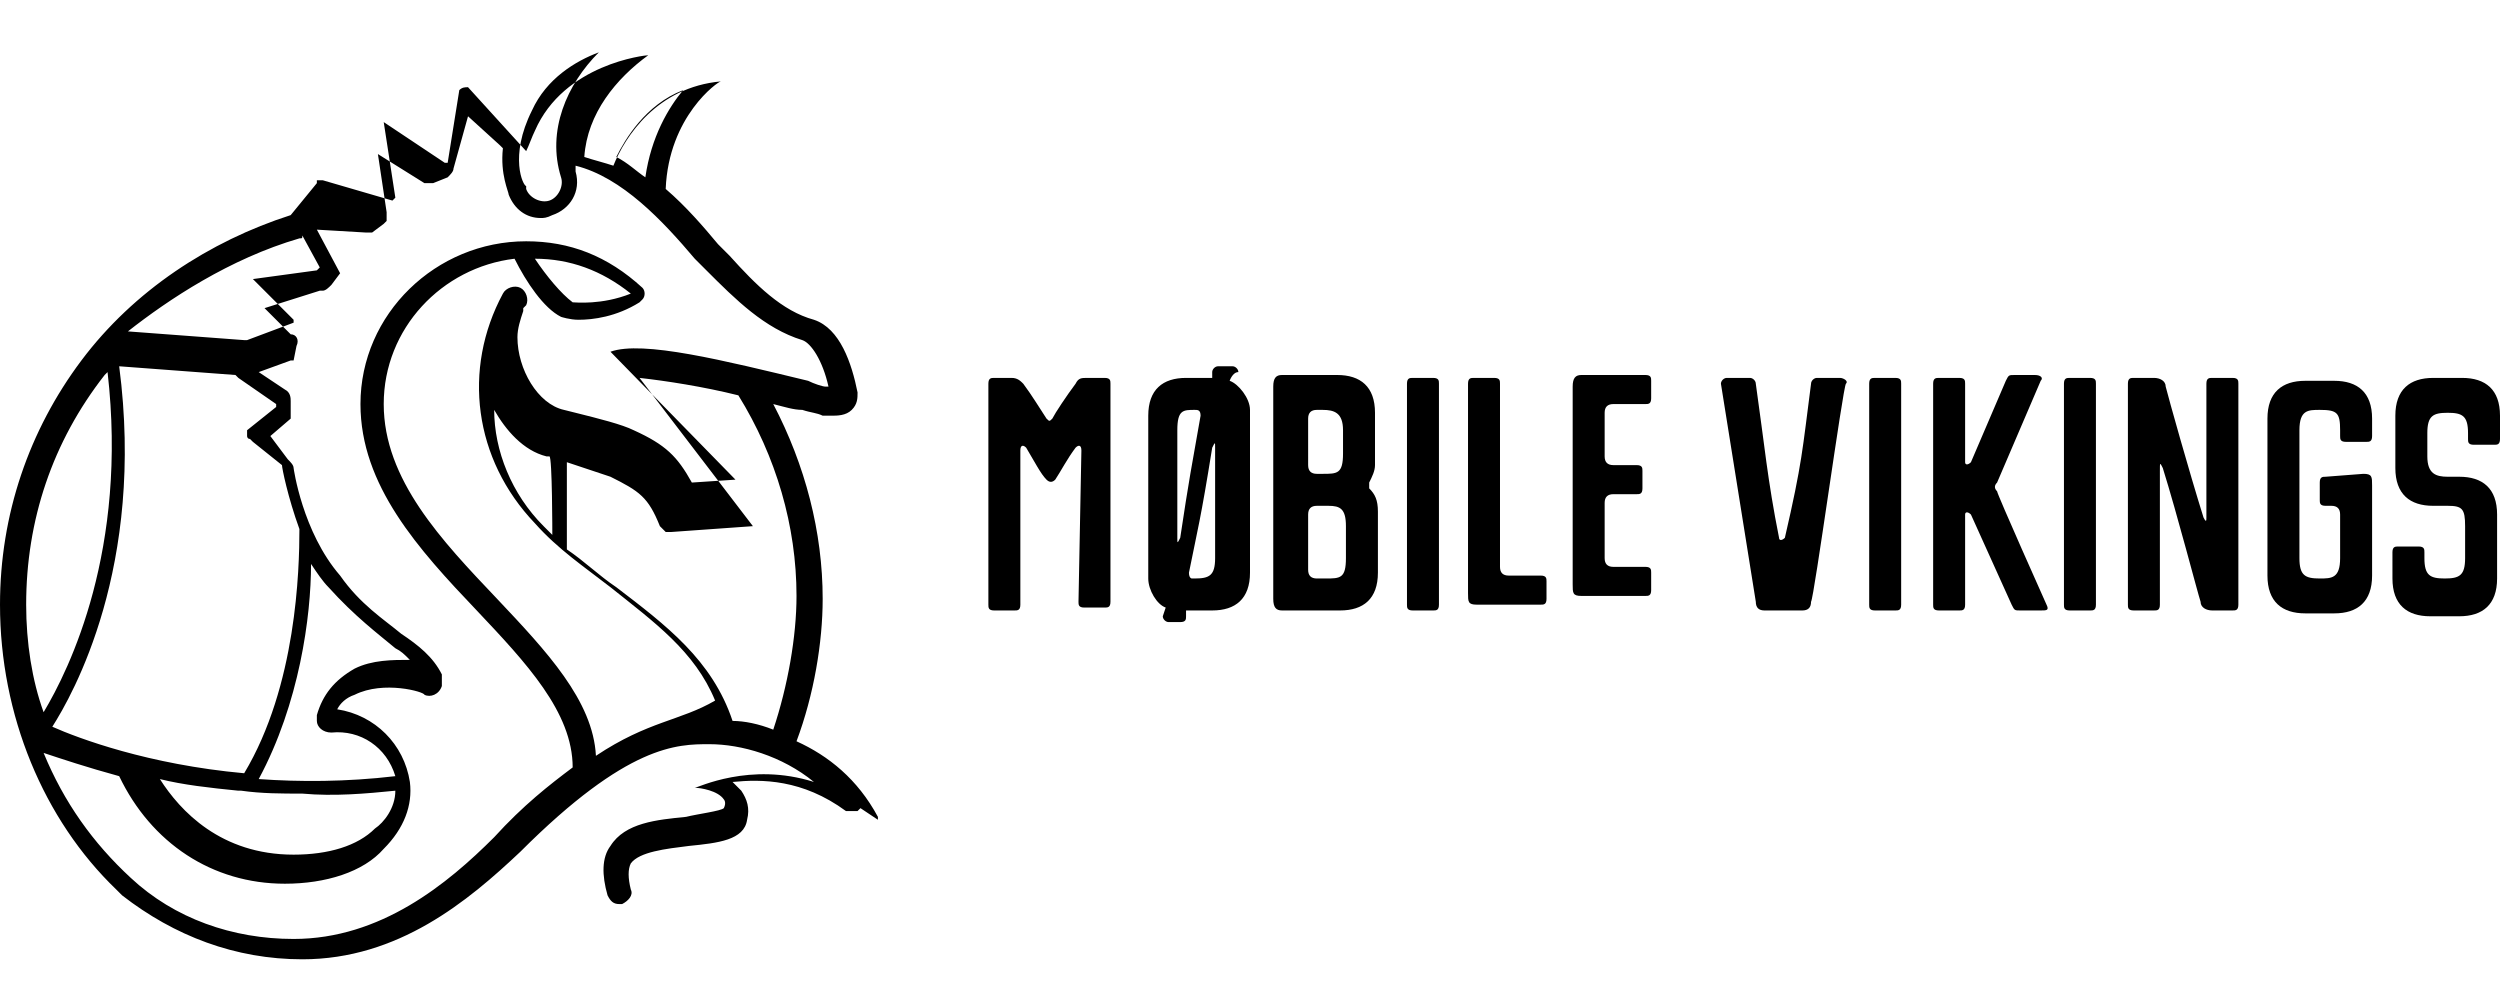
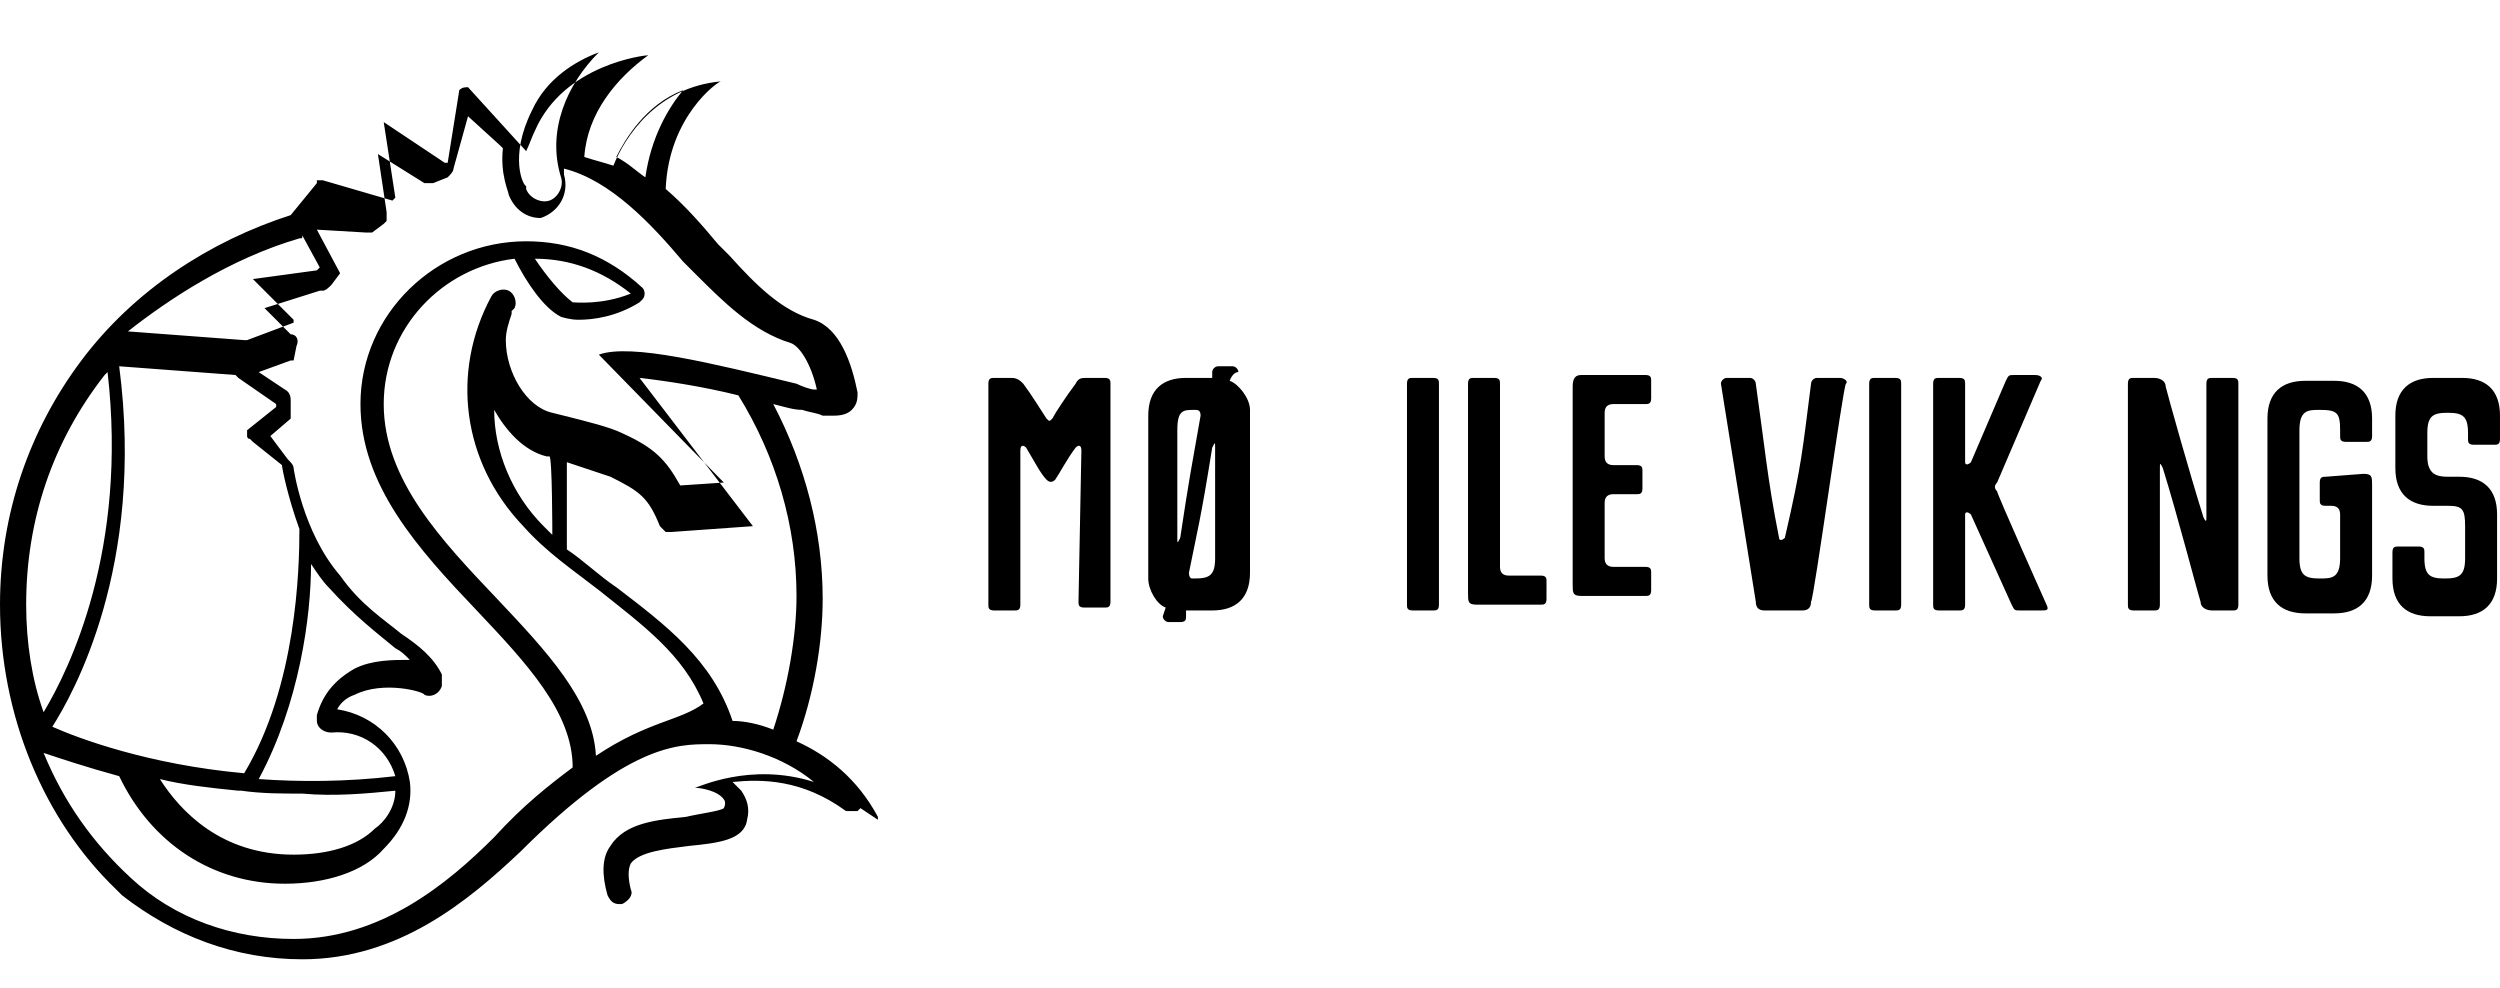
<svg xmlns="http://www.w3.org/2000/svg" version="1.1" id="Calque_1" x="0px" y="0px" viewBox="0 0 86 34" style="enable-background:new 0 0 86 34;" xml:space="preserve">
  <g>
-     <path d="M30.2,28.2C30.2,28.2,30.2,28.2,30.2,28.2C30.2,28.2,30.1,28.2,30.2,28.2c0-0.1,0-0.1,0-0.1c0,0,0,0,0,0c0,0,0,0,0,0   c-0.7-1.3-1.7-2.1-2.8-2.6c0.6-1.6,0.9-3.4,0.9-4.9c0-2.3-0.6-4.6-1.7-6.7c0.4,0.1,0.7,0.2,1,0.2c0.3,0.1,0.5,0.1,0.7,0.2h0   c0.1,0,0.2,0,0.3,0c0.2,0,0.5,0,0.7-0.2c0.2-0.2,0.2-0.4,0.2-0.6c-0.2-1-0.6-2.2-1.5-2.5c-1.1-0.3-2-1.2-2.9-2.2   c-0.1-0.1-0.2-0.2-0.4-0.4l0,0c-0.5-0.6-1.1-1.3-1.8-1.9c0.1-2.5,1.8-3.7,1.9-3.7c0,0,0,0,0,0c0,0,0,0,0,0l0,0l0,0c0,0,0,0,0,0   s0,0,0,0c0,0,0,0,0,0c0,0,0,0,0,0s0,0,0,0v0v0v0v0c0,0,0,0,0,0c0,0,0,0,0,0c0,0,0,0,0,0s0,0,0,0s0,0,0,0l0,0c0,0,0,0,0,0l0,0l0,0   c0,0,0,0,0,0c0,0,0,0,0,0s0,0,0,0s0,0,0,0c0,0,0,0,0,0h0h0h0c-2.2,0.2-3.3,1.9-3.7,2.9c-0.3-0.1-0.7-0.2-1-0.3   c0.1-1.5,1.1-2.7,2.2-3.5l0,0c0,0,0,0,0,0l0,0l0,0c0,0,0,0,0,0s0,0,0,0c0,0,0,0,0,0c0,0,0,0,0,0s0,0,0,0v0v0v0v0c0,0,0,0,0,0   c0,0,0,0,0,0c0,0,0,0,0,0c0,0,0,0,0,0v0l0,0c0,0,0,0,0,0l0,0c0,0,0,0,0,0c0,0,0,0,0,0s0,0,0,0c0,0,0,0,0,0c0,0,0,0,0,0s0,0,0,0h0h0   h0c-0.1,0-2.9,0.3-3.9,2.6c-0.1,0.2-0.2,0.5-0.3,0.7L16.1,3c0,0,0,0,0,0c0,0,0,0,0,0c0,0,0,0,0,0s0,0,0,0c0,0,0,0,0,0c0,0,0,0,0,0   c-0.1,0-0.2,0-0.3,0.1c0,0,0,0,0,0s0,0,0,0s0,0,0,0c0,0,0,0,0,0c0,0,0,0,0,0c0,0,0,0,0,0l-0.4,2.5l-0.1,0l-2.1-1.4c0,0,0,0,0,0   c0,0,0,0,0,0s0,0,0,0c0,0,0,0,0,0s0,0,0,0h0h0h0h0c0,0,0,0,0,0s0,0,0,0c0,0,0,0,0,0c0,0,0,0,0,0c0,0,0,0,0,0c0,0,0,0,0,0l0,0l0,0v0   c0,0,0,0,0,0c0,0,0,0,0,0c0,0,0,0,0,0s0,0,0,0c0,0,0,0,0,0v0v0v0l0.4,2.6l-0.1,0.1l-2.4-0.7h0c0,0,0,0-0.1,0h0h0c0,0,0,0,0,0   c0,0,0,0,0,0c0,0,0,0,0,0c0,0,0,0,0,0c0,0,0,0-0.1,0c0,0,0,0,0,0l0,0l0,0c0,0,0,0,0,0c0,0,0,0,0,0c0,0,0,0,0,0c0,0,0,0,0,0.1v0   c0,0,0,0,0,0v0v0c0,0,0,0,0,0c0,0,0,0,0,0c0,0,0,0,0,0c0,0,0,0,0,0L10,7.4c-2.8,0.9-5.4,2.6-7.2,5C1,14.8,0,17.7,0,20.8   c0,3.8,1.5,7.4,4,9.8c0,0,0,0,0,0c0,0,0.1,0.1,0.1,0.1s0.1,0.1,0.1,0.1c0,0,0,0,0,0C6,32.2,8.1,33,10.4,33c3.3,0,5.7-2,7.5-3.7   c3.7-3.7,5.4-3.7,6.5-3.7c1.1,0,2.5,0.4,3.6,1.3c-2.2-0.7-4,0.2-4.1,0.2l0,0c0,0,0,0,0,0c0,0,0,0,0,0c0,0,0,0,0,0l0,0c0,0,0,0,0,0   s0,0,0,0s0,0,0,0c0,0,0,0,0,0c0,0,0,0,0,0s0,0,0,0v0v0v0c0,0,0,0,0,0c0,0,0,0,0,0c0,0,0,0,0,0c0,0,0,0,0,0v0c0,0,0,0,0,0   c0,0,0,0,0,0s0,0,0,0c0,0,0,0,0,0c0,0,0,0,0,0s0,0,0,0s0,0,0,0c0,0,0,0,0,0s0,0,0,0s0,0,0,0h0c0.2,0,0.8,0.1,1,0.4   c0,0,0.1,0.1,0,0.3c-0.1,0.1-0.9,0.2-1.3,0.3c-1,0.1-2.1,0.2-2.6,1c-0.3,0.4-0.3,1-0.1,1.7c0.1,0.2,0.2,0.3,0.4,0.3   c0,0,0.1,0,0.1,0c0.2-0.1,0.4-0.3,0.3-0.5c-0.1-0.4-0.1-0.7,0-0.9c0.3-0.4,1.2-0.5,2-0.6c1-0.1,1.9-0.2,2-0.9c0.1-0.4,0-0.7-0.2-1   c-0.1-0.1-0.2-0.2-0.3-0.3c1-0.1,2.4-0.1,3.9,1c0,0,0,0,0,0l0,0c0,0,0,0,0.1,0c0,0,0,0,0,0c0,0,0,0,0,0h0h0h0c0,0,0,0,0.1,0   c0,0,0,0,0,0c0,0,0,0,0.1,0c0,0,0,0,0,0h0c0,0,0,0,0.1,0l0,0c0,0,0,0,0.1-0.1c0,0,0,0,0,0c0,0,0,0,0,0c0,0,0,0,0,0c0,0,0,0,0,0   c0,0,0,0,0,0s0,0,0,0L30.2,28.2C30.2,28.3,30.2,28.3,30.2,28.2z M23.5,3.1c-0.5,0.6-1.1,1.6-1.3,3c-0.3-0.2-0.6-0.5-1-0.7   C21.5,4.8,22.2,3.6,23.5,3.1z M18.3,3.8c0.5-1.1,1.5-1.7,2.3-2c-1.1,1.1-1.8,2.7-1.3,4.3v0c0.1,0.3-0.1,0.7-0.4,0.8   c-0.3,0.1-0.7-0.1-0.8-0.4l0-0.1C18,6.4,17.5,5.4,18.3,3.8z M10.3,8.2c0.1,0,0.1,0,0.1-0.1L11,9.2l-0.1,0.1L8.7,9.6h0c0,0,0,0,0,0   s0,0,0,0c0,0,0,0,0,0c0,0,0,0,0,0s0,0,0,0l0,0l0,0l0,0l0,0c0,0,0,0,0,0c0,0,0,0,0,0c0,0,0,0,0,0c0,0,0,0,0,0c0,0,0,0,0,0v0v0v0v0   c0,0,0,0,0,0c0,0,0,0,0,0c0,0,0,0,0,0c0,0,0,0,0,0c0,0,0,0,0,0l0,0l0,0l1.4,1.4l0,0.1l-1.6,0.6c0,0,0,0,0,0c0,0,0,0-0.1,0   c0,0,0,0,0,0l-4-0.3C5.8,10.3,7.9,8.9,10.3,8.2z M0.9,20.8c0-2.9,0.9-5.6,2.7-7.9c0,0,0,0,0.1-0.1c0.7,6.1-1.3,10.2-2.2,11.7   C1.1,23.4,0.9,22.1,0.9,20.8z M4.1,12.6l4,0.3c0,0,0,0,0.1,0.1l1.3,0.9l0,0.1l-1,0.8l0,0l0,0c0,0,0,0,0,0.1c0,0,0,0,0,0   c0,0,0,0,0,0c0,0,0,0,0,0.1v0v0v0c0,0,0,0,0,0s0,0,0,0c0,0,0,0.1,0.1,0.1l0.1,0.1l1,0.8c0,0.1,0.2,1.1,0.6,2.2   c0,1.4-0.1,5.4-1.9,8.4c-3.3-0.3-5.7-1.2-6.6-1.6C2.5,23.9,5,19.5,4.1,12.6z M10.9,24.6L10.9,24.6C10.9,24.7,10.9,24.7,10.9,24.6   c0,0.1,0,0.1,0,0.2c0,0.2,0.2,0.4,0.5,0.4c1-0.1,1.9,0.5,2.2,1.5c-1.7,0.2-3.3,0.2-4.7,0.1c1.4-2.6,1.8-5.6,1.8-7.4   c0.2,0.3,0.4,0.6,0.6,0.8c0.9,1,1.7,1.6,2.3,2.1c0.2,0.1,0.3,0.2,0.5,0.4c-0.6,0-1.3,0-1.9,0.3C11.5,23.4,11.1,23.9,10.9,24.6z    M13.6,27.2c0,0.6-0.4,1.1-0.7,1.3c-0.6,0.6-1.6,0.9-2.8,0.9c-2.5,0-3.9-1.5-4.6-2.6c0.8,0.2,1.7,0.3,2.7,0.4c0,0,0.1,0,0.1,0h0   c0.7,0.1,1.4,0.1,2.1,0.1C11.5,27.4,12.6,27.3,13.6,27.2z M20.5,26c-0.1-1.9-1.7-3.6-3.4-5.4c-1.9-2-3.9-4.1-3.9-6.7   c0-2.6,2-4.7,4.5-5c0.4,0.8,1,1.7,1.6,2l0,0l0,0c0,0,0.3,0.1,0.6,0.1c0.5,0,1.3-0.1,2.1-0.6c0,0,0.1-0.1,0.1-0.1   c0.1-0.1,0.1-0.3,0-0.4c-1.2-1.1-2.5-1.6-4-1.6c-3.1,0-5.7,2.5-5.7,5.6c0,2.8,2,5,4,7.1c1.7,1.8,3.3,3.5,3.3,5.4   c-0.8,0.6-1.7,1.3-2.7,2.4c-1.6,1.6-3.9,3.5-6.9,3.5c-2.1,0-4.1-0.7-5.6-2.1c-1.3-1.2-2.3-2.6-3-4.3c0.6,0.2,1.5,0.5,2.6,0.8   c1.1,2.3,3.2,3.7,5.7,3.7c1.4,0,2.7-0.4,3.4-1.2c0.7-0.7,1-1.5,0.9-2.3c-0.2-1.3-1.2-2.3-2.5-2.5c0.1-0.2,0.3-0.4,0.6-0.5   c1-0.5,2.4-0.1,2.4,0c0.2,0.1,0.5,0,0.6-0.3c0-0.1,0-0.1,0-0.2c0-0.1,0-0.1,0-0.2c-0.3-0.6-0.8-1-1.4-1.4c-0.6-0.5-1.4-1-2.1-2   c-1.3-1.5-1.6-3.7-1.6-3.7c0-0.1-0.1-0.2-0.2-0.3L9.3,15l0.7-0.6c0,0,0,0,0,0l0,0c0,0,0,0,0,0c0,0,0,0,0,0c0,0,0,0,0-0.1v0   c0,0,0,0,0,0l0-0.5c0-0.1,0-0.3-0.2-0.4l-0.9-0.6l1.1-0.4c0,0,0,0,0,0c0,0,0,0,0,0c0,0,0,0,0,0c0,0,0,0,0.1,0v0c0,0,0,0,0,0   c0,0,0,0,0,0c0,0,0,0,0,0s0,0,0,0c0,0,0,0,0,0l0.1-0.5c0.1-0.2,0-0.4-0.2-0.4l-0.9-0.9L11,10c0,0,0.1,0,0.1,0   c0.1,0,0.2-0.1,0.3-0.2l0.3-0.4c0,0,0,0,0,0c0,0,0,0,0,0c0,0,0,0,0,0c0,0,0,0,0,0c0,0,0,0,0,0v0v0v0c0,0,0,0,0,0c0,0,0,0,0,0   c0,0,0,0,0,0v0l-0.8-1.5L12.6,8h0c0,0,0.1,0,0.1,0c0,0,0,0,0.1,0h0c0,0,0,0,0,0s0,0,0,0c0,0,0,0,0,0s0,0,0,0c0,0,0,0,0,0l0,0   l0.4-0.3l0.1-0.1c0,0,0,0,0,0s0,0,0,0s0,0,0,0s0,0,0,0s0,0,0,0c0,0,0,0,0,0V7.3l-0.3-2l1.6,1h0c0,0,0,0,0.1,0c0,0,0,0,0,0   c0,0,0.1,0,0.1,0s0.1,0,0.1,0c0,0,0,0,0,0c0,0,0,0,0,0l0.5-0.2c0.1-0.1,0.2-0.2,0.2-0.3L16.1,4l1.1,1c0,0,0,0,0.1,0.1   c-0.1,0.9,0.2,1.5,0.2,1.6c0.2,0.5,0.6,0.8,1.1,0.8c0.1,0,0.2,0,0.4-0.1c0.6-0.2,1-0.8,0.8-1.5c0-0.1,0-0.1,0-0.2   c1.6,0.4,3,1.9,4.1,3.2l0,0l0,0c0.1,0.1,0.2,0.2,0.4,0.4c1,1,2,2,3.3,2.4c0.3,0.1,0.7,0.7,0.9,1.6c0,0-0.1,0-0.1,0   c-0.1,0-0.4-0.1-0.6-0.2c-2.9-0.7-5.7-1.4-6.8-1c0,0,0,0,0,0s0,0,0,0s0,0,0,0s0,0,0,0c0,0,0,0,0,0c0,0,0,0,0,0l0,0c0,0,0,0,0,0   c0,0,0,0,0,0c0,0,0,0,0,0s0,0,0,0c0,0,0,0,0,0s0,0,0,0v0v0v0c0,0,0,0,0,0v0c0,0,0,0,0,0s0,0,0,0s0,0,0,0s0,0,0,0c0,0,0,0,0,0   c0,0,0,0,0,0l4.3,4.4l-1.5,0.1c-0.5-0.9-0.9-1.3-2-1.8c-0.4-0.2-1.2-0.4-2-0.6l-0.4-0.1c-0.9-0.2-1.6-1.4-1.6-2.5   c0-0.3,0.1-0.6,0.2-0.9c0,0,0-0.1,0-0.1l0.1-0.1c0.1-0.2,0-0.5-0.2-0.6c-0.2-0.1-0.5,0-0.6,0.2c-1.4,2.6-1,5.7,1.1,7.9   c0.8,0.9,1.7,1.5,2.6,2.2c1.5,1.2,2.9,2.2,3.6,3.9C23.4,24.8,22.3,24.8,20.5,26z M18.4,8.9c1.2,0,2.3,0.4,3.3,1.2   c-1,0.4-1.9,0.3-2,0.3C19.3,10.1,18.8,9.5,18.4,8.9z M19,18.4c-0.1-0.1-0.2-0.2-0.3-0.3c-1.1-1.1-1.7-2.6-1.7-4   c0.4,0.7,1,1.4,1.8,1.6l0.1,0C19,15.7,19,18.4,19,18.4z M25.2,24.8c-0.7-2.1-2.3-3.3-4-4.6c-0.6-0.4-1.1-0.9-1.7-1.3v-3   c0.6,0.2,1.2,0.4,1.5,0.5c1,0.5,1.3,0.7,1.7,1.7l0.1,0.1l0,0c0,0,0,0,0.1,0.1h0c0,0,0.1,0,0.1,0c0,0,0,0,0,0c0,0,0.1,0,0.1,0h0   l2.8-0.2h0c0,0,0,0,0,0c0,0,0,0,0,0s0,0,0,0c0,0,0,0,0,0s0,0,0,0s0,0,0,0c0,0,0,0,0,0l0,0c0,0,0,0,0,0c0,0,0,0,0,0c0,0,0,0,0,0   c0,0,0,0,0,0s0,0,0,0s0,0,0,0v0v0v0v0c0,0,0,0,0,0c0,0,0,0,0,0s0,0,0,0c0,0,0,0,0,0s0,0,0,0s0,0,0,0c0,0,0,0,0,0L22,13   c0.9,0.1,2.2,0.3,3.4,0.6c1.3,2.1,2,4.5,2,6.9c0,1.4-0.3,3.1-0.8,4.6C26.1,24.9,25.6,24.8,25.2,24.8L25.2,24.8z" />
+     <path d="M30.2,28.2C30.2,28.2,30.2,28.2,30.2,28.2C30.2,28.2,30.1,28.2,30.2,28.2c0-0.1,0-0.1,0-0.1c0,0,0,0,0,0c0,0,0,0,0,0   c-0.7-1.3-1.7-2.1-2.8-2.6c0.6-1.6,0.9-3.4,0.9-4.9c0-2.3-0.6-4.6-1.7-6.7c0.4,0.1,0.7,0.2,1,0.2c0.3,0.1,0.5,0.1,0.7,0.2h0   c0.1,0,0.2,0,0.3,0c0.2,0,0.5,0,0.7-0.2c0.2-0.2,0.2-0.4,0.2-0.6c-0.2-1-0.6-2.2-1.5-2.5c-1.1-0.3-2-1.2-2.9-2.2   c-0.1-0.1-0.2-0.2-0.4-0.4l0,0c-0.5-0.6-1.1-1.3-1.8-1.9c0.1-2.5,1.8-3.7,1.9-3.7c0,0,0,0,0,0c0,0,0,0,0,0l0,0l0,0c0,0,0,0,0,0   s0,0,0,0c0,0,0,0,0,0c0,0,0,0,0,0s0,0,0,0v0v0v0v0c0,0,0,0,0,0c0,0,0,0,0,0c0,0,0,0,0,0s0,0,0,0s0,0,0,0l0,0c0,0,0,0,0,0l0,0l0,0   c0,0,0,0,0,0c0,0,0,0,0,0s0,0,0,0s0,0,0,0c0,0,0,0,0,0h0h0h0c-2.2,0.2-3.3,1.9-3.7,2.9c-0.3-0.1-0.7-0.2-1-0.3   c0.1-1.5,1.1-2.7,2.2-3.5l0,0c0,0,0,0,0,0l0,0l0,0c0,0,0,0,0,0s0,0,0,0c0,0,0,0,0,0c0,0,0,0,0,0s0,0,0,0v0v0v0v0c0,0,0,0,0,0   c0,0,0,0,0,0c0,0,0,0,0,0c0,0,0,0,0,0v0l0,0c0,0,0,0,0,0l0,0c0,0,0,0,0,0c0,0,0,0,0,0s0,0,0,0c0,0,0,0,0,0c0,0,0,0,0,0s0,0,0,0h0h0   h0c-0.1,0-2.9,0.3-3.9,2.6c-0.1,0.2-0.2,0.5-0.3,0.7L16.1,3c0,0,0,0,0,0c0,0,0,0,0,0c0,0,0,0,0,0s0,0,0,0c0,0,0,0,0,0c0,0,0,0,0,0   c-0.1,0-0.2,0-0.3,0.1c0,0,0,0,0,0s0,0,0,0s0,0,0,0c0,0,0,0,0,0c0,0,0,0,0,0c0,0,0,0,0,0l-0.4,2.5l-0.1,0l-2.1-1.4c0,0,0,0,0,0   c0,0,0,0,0,0s0,0,0,0c0,0,0,0,0,0s0,0,0,0h0h0h0h0c0,0,0,0,0,0s0,0,0,0c0,0,0,0,0,0c0,0,0,0,0,0c0,0,0,0,0,0c0,0,0,0,0,0l0,0l0,0v0   c0,0,0,0,0,0c0,0,0,0,0,0c0,0,0,0,0,0s0,0,0,0c0,0,0,0,0,0v0v0v0l0.4,2.6l-0.1,0.1l-2.4-0.7h0c0,0,0,0-0.1,0h0h0c0,0,0,0,0,0   c0,0,0,0,0,0c0,0,0,0,0,0c0,0,0,0,0,0c0,0,0,0-0.1,0c0,0,0,0,0,0l0,0l0,0c0,0,0,0,0,0c0,0,0,0,0,0c0,0,0,0,0,0c0,0,0,0,0,0.1v0   c0,0,0,0,0,0v0v0c0,0,0,0,0,0c0,0,0,0,0,0c0,0,0,0,0,0c0,0,0,0,0,0L10,7.4c-2.8,0.9-5.4,2.6-7.2,5C1,14.8,0,17.7,0,20.8   c0,3.8,1.5,7.4,4,9.8c0,0,0,0,0,0c0,0,0.1,0.1,0.1,0.1s0.1,0.1,0.1,0.1c0,0,0,0,0,0C6,32.2,8.1,33,10.4,33c3.3,0,5.7-2,7.5-3.7   c3.7-3.7,5.4-3.7,6.5-3.7c1.1,0,2.5,0.4,3.6,1.3c-2.2-0.7-4,0.2-4.1,0.2l0,0c0,0,0,0,0,0c0,0,0,0,0,0c0,0,0,0,0,0l0,0c0,0,0,0,0,0   s0,0,0,0s0,0,0,0c0,0,0,0,0,0c0,0,0,0,0,0s0,0,0,0v0v0v0c0,0,0,0,0,0c0,0,0,0,0,0c0,0,0,0,0,0c0,0,0,0,0,0v0c0,0,0,0,0,0   c0,0,0,0,0,0s0,0,0,0c0,0,0,0,0,0c0,0,0,0,0,0s0,0,0,0s0,0,0,0c0,0,0,0,0,0s0,0,0,0s0,0,0,0h0c0.2,0,0.8,0.1,1,0.4   c0,0,0.1,0.1,0,0.3c-0.1,0.1-0.9,0.2-1.3,0.3c-1,0.1-2.1,0.2-2.6,1c-0.3,0.4-0.3,1-0.1,1.7c0.1,0.2,0.2,0.3,0.4,0.3   c0,0,0.1,0,0.1,0c0.2-0.1,0.4-0.3,0.3-0.5c-0.1-0.4-0.1-0.7,0-0.9c0.3-0.4,1.2-0.5,2-0.6c1-0.1,1.9-0.2,2-0.9c0.1-0.4,0-0.7-0.2-1   c-0.1-0.1-0.2-0.2-0.3-0.3c1-0.1,2.4-0.1,3.9,1c0,0,0,0,0,0l0,0c0,0,0,0,0.1,0c0,0,0,0,0,0c0,0,0,0,0,0h0h0h0c0,0,0,0,0.1,0   c0,0,0,0,0,0c0,0,0,0,0.1,0c0,0,0,0,0,0h0c0,0,0,0,0.1,0l0,0c0,0,0,0,0.1-0.1c0,0,0,0,0,0c0,0,0,0,0,0c0,0,0,0,0,0c0,0,0,0,0,0   c0,0,0,0,0,0s0,0,0,0L30.2,28.2C30.2,28.3,30.2,28.3,30.2,28.2z M23.5,3.1c-0.5,0.6-1.1,1.6-1.3,3c-0.3-0.2-0.6-0.5-1-0.7   C21.5,4.8,22.2,3.6,23.5,3.1z M18.3,3.8c0.5-1.1,1.5-1.7,2.3-2c-1.1,1.1-1.8,2.7-1.3,4.3v0c0.1,0.3-0.1,0.7-0.4,0.8   c-0.3,0.1-0.7-0.1-0.8-0.4l0-0.1C18,6.4,17.5,5.4,18.3,3.8z M10.3,8.2c0.1,0,0.1,0,0.1-0.1L11,9.2l-0.1,0.1L8.7,9.6h0c0,0,0,0,0,0   s0,0,0,0c0,0,0,0,0,0c0,0,0,0,0,0s0,0,0,0l0,0l0,0l0,0l0,0c0,0,0,0,0,0c0,0,0,0,0,0c0,0,0,0,0,0c0,0,0,0,0,0c0,0,0,0,0,0v0v0v0v0   c0,0,0,0,0,0c0,0,0,0,0,0c0,0,0,0,0,0c0,0,0,0,0,0c0,0,0,0,0,0l0,0l0,0l1.4,1.4l0,0.1l-1.6,0.6c0,0,0,0,0,0c0,0,0,0-0.1,0   c0,0,0,0,0,0l-4-0.3C5.8,10.3,7.9,8.9,10.3,8.2z M0.9,20.8c0-2.9,0.9-5.6,2.7-7.9c0,0,0,0,0.1-0.1c0.7,6.1-1.3,10.2-2.2,11.7   C1.1,23.4,0.9,22.1,0.9,20.8z M4.1,12.6l4,0.3c0,0,0,0,0.1,0.1l1.3,0.9l0,0.1l-1,0.8l0,0l0,0c0,0,0,0,0,0.1c0,0,0,0,0,0   c0,0,0,0,0,0c0,0,0,0,0,0.1v0v0v0c0,0,0,0,0,0s0,0,0,0c0,0,0,0.1,0.1,0.1l0.1,0.1l1,0.8c0,0.1,0.2,1.1,0.6,2.2   c0,1.4-0.1,5.4-1.9,8.4c-3.3-0.3-5.7-1.2-6.6-1.6C2.5,23.9,5,19.5,4.1,12.6z M10.9,24.6L10.9,24.6C10.9,24.7,10.9,24.7,10.9,24.6   c0,0.1,0,0.1,0,0.2c0,0.2,0.2,0.4,0.5,0.4c1-0.1,1.9,0.5,2.2,1.5c-1.7,0.2-3.3,0.2-4.7,0.1c1.4-2.6,1.8-5.6,1.8-7.4   c0.2,0.3,0.4,0.6,0.6,0.8c0.9,1,1.7,1.6,2.3,2.1c0.2,0.1,0.3,0.2,0.5,0.4c-0.6,0-1.3,0-1.9,0.3C11.5,23.4,11.1,23.9,10.9,24.6z    M13.6,27.2c0,0.6-0.4,1.1-0.7,1.3c-0.6,0.6-1.6,0.9-2.8,0.9c-2.5,0-3.9-1.5-4.6-2.6c0.8,0.2,1.7,0.3,2.7,0.4c0,0,0.1,0,0.1,0h0   c0.7,0.1,1.4,0.1,2.1,0.1C11.5,27.4,12.6,27.3,13.6,27.2z M20.5,26c-0.1-1.9-1.7-3.6-3.4-5.4c-1.9-2-3.9-4.1-3.9-6.7   c0-2.6,2-4.7,4.5-5c0.4,0.8,1,1.7,1.6,2l0,0l0,0c0,0,0.3,0.1,0.6,0.1c0.5,0,1.3-0.1,2.1-0.6c0,0,0.1-0.1,0.1-0.1   c0.1-0.1,0.1-0.3,0-0.4c-1.2-1.1-2.5-1.6-4-1.6c-3.1,0-5.7,2.5-5.7,5.6c0,2.8,2,5,4,7.1c1.7,1.8,3.3,3.5,3.3,5.4   c-0.8,0.6-1.7,1.3-2.7,2.4c-1.6,1.6-3.9,3.5-6.9,3.5c-2.1,0-4.1-0.7-5.6-2.1c-1.3-1.2-2.3-2.6-3-4.3c0.6,0.2,1.5,0.5,2.6,0.8   c1.1,2.3,3.2,3.7,5.7,3.7c1.4,0,2.7-0.4,3.4-1.2c0.7-0.7,1-1.5,0.9-2.3c-0.2-1.3-1.2-2.3-2.5-2.5c0.1-0.2,0.3-0.4,0.6-0.5   c1-0.5,2.4-0.1,2.4,0c0.2,0.1,0.5,0,0.6-0.3c0-0.1,0-0.1,0-0.2c0-0.1,0-0.1,0-0.2c-0.3-0.6-0.8-1-1.4-1.4c-0.6-0.5-1.4-1-2.1-2   c-1.3-1.5-1.6-3.7-1.6-3.7c0-0.1-0.1-0.2-0.2-0.3L9.3,15l0.7-0.6c0,0,0,0,0,0l0,0c0,0,0,0,0,0c0,0,0,0,0,0c0,0,0,0,0-0.1v0   c0,0,0,0,0,0l0-0.5c0-0.1,0-0.3-0.2-0.4l-0.9-0.6l1.1-0.4c0,0,0,0,0,0c0,0,0,0,0,0c0,0,0,0,0,0c0,0,0,0,0.1,0v0c0,0,0,0,0,0   c0,0,0,0,0,0c0,0,0,0,0,0s0,0,0,0c0,0,0,0,0,0l0.1-0.5c0.1-0.2,0-0.4-0.2-0.4l-0.9-0.9L11,10c0,0,0.1,0,0.1,0   c0.1,0,0.2-0.1,0.3-0.2l0.3-0.4c0,0,0,0,0,0c0,0,0,0,0,0c0,0,0,0,0,0c0,0,0,0,0,0c0,0,0,0,0,0v0v0v0c0,0,0,0,0,0c0,0,0,0,0,0   c0,0,0,0,0,0v0l-0.8-1.5L12.6,8h0c0,0,0.1,0,0.1,0c0,0,0,0,0.1,0h0c0,0,0,0,0,0s0,0,0,0c0,0,0,0,0,0s0,0,0,0c0,0,0,0,0,0l0,0   l0.4-0.3l0.1-0.1c0,0,0,0,0,0s0,0,0,0s0,0,0,0s0,0,0,0s0,0,0,0c0,0,0,0,0,0V7.3l-0.3-2l1.6,1h0c0,0,0,0,0.1,0c0,0,0,0,0,0   c0,0,0.1,0,0.1,0s0.1,0,0.1,0c0,0,0,0,0,0c0,0,0,0,0,0l0.5-0.2c0.1-0.1,0.2-0.2,0.2-0.3L16.1,4l1.1,1c0,0,0,0,0.1,0.1   c-0.1,0.9,0.2,1.5,0.2,1.6c0.2,0.5,0.6,0.8,1.1,0.8c0.6-0.2,1-0.8,0.8-1.5c0-0.1,0-0.1,0-0.2   c1.6,0.4,3,1.9,4.1,3.2l0,0l0,0c0.1,0.1,0.2,0.2,0.4,0.4c1,1,2,2,3.3,2.4c0.3,0.1,0.7,0.7,0.9,1.6c0,0-0.1,0-0.1,0   c-0.1,0-0.4-0.1-0.6-0.2c-2.9-0.7-5.7-1.4-6.8-1c0,0,0,0,0,0s0,0,0,0s0,0,0,0s0,0,0,0c0,0,0,0,0,0c0,0,0,0,0,0l0,0c0,0,0,0,0,0   c0,0,0,0,0,0c0,0,0,0,0,0s0,0,0,0c0,0,0,0,0,0s0,0,0,0v0v0v0c0,0,0,0,0,0v0c0,0,0,0,0,0s0,0,0,0s0,0,0,0s0,0,0,0c0,0,0,0,0,0   c0,0,0,0,0,0l4.3,4.4l-1.5,0.1c-0.5-0.9-0.9-1.3-2-1.8c-0.4-0.2-1.2-0.4-2-0.6l-0.4-0.1c-0.9-0.2-1.6-1.4-1.6-2.5   c0-0.3,0.1-0.6,0.2-0.9c0,0,0-0.1,0-0.1l0.1-0.1c0.1-0.2,0-0.5-0.2-0.6c-0.2-0.1-0.5,0-0.6,0.2c-1.4,2.6-1,5.7,1.1,7.9   c0.8,0.9,1.7,1.5,2.6,2.2c1.5,1.2,2.9,2.2,3.6,3.9C23.4,24.8,22.3,24.8,20.5,26z M18.4,8.9c1.2,0,2.3,0.4,3.3,1.2   c-1,0.4-1.9,0.3-2,0.3C19.3,10.1,18.8,9.5,18.4,8.9z M19,18.4c-0.1-0.1-0.2-0.2-0.3-0.3c-1.1-1.1-1.7-2.6-1.7-4   c0.4,0.7,1,1.4,1.8,1.6l0.1,0C19,15.7,19,18.4,19,18.4z M25.2,24.8c-0.7-2.1-2.3-3.3-4-4.6c-0.6-0.4-1.1-0.9-1.7-1.3v-3   c0.6,0.2,1.2,0.4,1.5,0.5c1,0.5,1.3,0.7,1.7,1.7l0.1,0.1l0,0c0,0,0,0,0.1,0.1h0c0,0,0.1,0,0.1,0c0,0,0,0,0,0c0,0,0.1,0,0.1,0h0   l2.8-0.2h0c0,0,0,0,0,0c0,0,0,0,0,0s0,0,0,0c0,0,0,0,0,0s0,0,0,0s0,0,0,0c0,0,0,0,0,0l0,0c0,0,0,0,0,0c0,0,0,0,0,0c0,0,0,0,0,0   c0,0,0,0,0,0s0,0,0,0s0,0,0,0v0v0v0v0c0,0,0,0,0,0c0,0,0,0,0,0s0,0,0,0c0,0,0,0,0,0s0,0,0,0s0,0,0,0c0,0,0,0,0,0L22,13   c0.9,0.1,2.2,0.3,3.4,0.6c1.3,2.1,2,4.5,2,6.9c0,1.4-0.3,3.1-0.8,4.6C26.1,24.9,25.6,24.8,25.2,24.8L25.2,24.8z" />
    <path d="M37.2,15.5c0-0.2-0.1-0.2-0.2-0.1c-0.3,0.4-0.5,0.8-0.7,1.1c-0.1,0.1-0.2,0.1-0.3,0c-0.2-0.2-0.4-0.6-0.7-1.1   c-0.1-0.1-0.2-0.1-0.2,0.1v5.3c0,0.2-0.1,0.2-0.2,0.2h-0.7c-0.2,0-0.2-0.1-0.2-0.2v-7.6c0-0.2,0.1-0.2,0.2-0.2h0.6   c0.2,0,0.3,0.1,0.4,0.2c0.3,0.4,0.6,0.9,0.8,1.2c0.1,0.1,0.1,0.1,0.2,0c0.1-0.2,0.5-0.8,0.8-1.2c0.1-0.2,0.2-0.2,0.4-0.2h0.6   c0.2,0,0.2,0.1,0.2,0.2v7.5c0,0.2-0.1,0.2-0.2,0.2h-0.7c-0.2,0-0.2-0.1-0.2-0.2L37.2,15.5L37.2,15.5z" />
    <path d="M42.3,13.1c0.3,0.1,0.7,0.6,0.7,1v5.6c0,0.9-0.5,1.3-1.3,1.3h-0.6h-0.3l0,0.2c0,0.1,0,0.2-0.2,0.2h-0.4   c-0.1,0-0.2-0.1-0.2-0.2l0.1-0.3c-0.3-0.1-0.6-0.6-0.6-1v-5.6c0-0.9,0.5-1.3,1.3-1.3h0.6h0.3c0-0.1,0-0.1,0-0.2   c0-0.1,0.1-0.2,0.2-0.2h0.5c0.1,0,0.2,0.1,0.2,0.2C42.4,12.8,42.3,13.1,42.3,13.1z M41.1,14.1c-0.4,0-0.6,0-0.6,0.7v3.7   c0,0.2,0,0.2,0.1,0c0.3-2,0.4-2.5,0.7-4.2C41.3,14.1,41.2,14.1,41.1,14.1L41.1,14.1L41.1,14.1z M41.8,19.2v-3.8c0-0.2,0-0.2-0.1,0   c-0.4,2.5-0.5,2.8-0.8,4.3c0,0.2,0.1,0.2,0.1,0.2h0.1C41.6,19.9,41.8,19.8,41.8,19.2z" />
-     <path d="M43.8,13.3c0-0.3,0.1-0.4,0.3-0.4h1.9c0.8,0,1.3,0.4,1.3,1.3v1.8c0,0.2-0.1,0.4-0.2,0.6c0,0.1,0,0.1,0,0.2   c0.2,0.2,0.3,0.4,0.3,0.8v2.1c0,0.9-0.5,1.3-1.3,1.3h-2c-0.2,0-0.3-0.1-0.3-0.4C43.8,20.7,43.8,13.3,43.8,13.3z M45.3,14.1   c-0.2,0-0.3,0.1-0.3,0.3V16c0,0.2,0.1,0.3,0.3,0.3h0.2c0.5,0,0.7,0,0.7-0.7v-0.8c0-0.6-0.3-0.7-0.7-0.7   C45.5,14.1,45.3,14.1,45.3,14.1z M45.3,17.4c-0.2,0-0.3,0.1-0.3,0.3v1.9c0,0.2,0.1,0.3,0.3,0.3h0.3c0.5,0,0.7,0,0.7-0.7v-1.1   c0-0.6-0.2-0.7-0.6-0.7L45.3,17.4L45.3,17.4z" />
    <path d="M48.4,13.2c0-0.2,0.1-0.2,0.2-0.2h0.7c0.2,0,0.2,0.1,0.2,0.2v7.6c0,0.2-0.1,0.2-0.2,0.2h-0.7c-0.2,0-0.2-0.1-0.2-0.2V13.2z   " />
    <path d="M50.5,13.2c0-0.2,0.1-0.2,0.2-0.2h0.7c0.2,0,0.2,0.1,0.2,0.2v6.3c0,0.2,0.1,0.3,0.3,0.3h1.1c0.2,0,0.2,0.1,0.2,0.2v0.6   c0,0.2-0.1,0.2-0.2,0.2h-2.2c-0.3,0-0.3-0.1-0.3-0.4L50.5,13.2L50.5,13.2z" />
    <path d="M54.1,13.3c0-0.3,0.1-0.4,0.3-0.4h2.2c0.2,0,0.2,0.1,0.2,0.2v0.6c0,0.2-0.1,0.2-0.2,0.2h-1.1c-0.2,0-0.3,0.1-0.3,0.3v1.5   c0,0.2,0.1,0.3,0.3,0.3h0.8c0.2,0,0.2,0.1,0.2,0.2v0.6c0,0.2-0.1,0.2-0.2,0.2h-0.8c-0.2,0-0.3,0.1-0.3,0.3v1.9   c0,0.2,0.1,0.3,0.3,0.3h1.1c0.2,0,0.2,0.1,0.2,0.2v0.6c0,0.2-0.1,0.2-0.2,0.2h-2.2c-0.3,0-0.3-0.1-0.3-0.4   C54.1,20.6,54.1,13.3,54.1,13.3z" />
    <path d="M62.3,13.2c0-0.1,0.1-0.2,0.2-0.2h0.8c0.1,0,0.3,0.1,0.2,0.2s-1.1,7.4-1.2,7.5c0,0.2-0.1,0.3-0.3,0.3h-1.3   c-0.2,0-0.3-0.1-0.3-0.3l-1.2-7.5c0-0.1,0.1-0.2,0.2-0.2h0.8c0.1,0,0.2,0.1,0.2,0.2c0.3,2.1,0.4,3.3,0.8,5.3c0,0.1,0.1,0.1,0.2,0   C62,15.9,62,15.5,62.3,13.2z" />
    <path d="M64.3,13.2c0-0.2,0.1-0.2,0.2-0.2h0.7c0.2,0,0.2,0.1,0.2,0.2v7.6c0,0.2-0.1,0.2-0.2,0.2h-0.7c-0.2,0-0.2-0.1-0.2-0.2V13.2z   " />
    <path d="M70.4,20.8c0.1,0.2,0,0.2-0.2,0.2h-0.7c-0.2,0-0.2,0-0.3-0.2l-1.4-3.1c-0.1-0.1-0.2-0.1-0.2,0v3.1c0,0.2-0.1,0.2-0.2,0.2   h-0.7c-0.2,0-0.2-0.1-0.2-0.2v-7.6c0-0.2,0.1-0.2,0.2-0.2h0.7c0.2,0,0.2,0.1,0.2,0.2v2.7c0,0.1,0.1,0.1,0.2,0l1.2-2.8   c0.1-0.2,0.1-0.2,0.3-0.2H70c0.2,0,0.3,0.1,0.2,0.2l-1.5,3.5c-0.1,0.1-0.1,0.2,0,0.3C68.7,17,70.4,20.8,70.4,20.8z" />
-     <path d="M71,13.2c0-0.2,0.1-0.2,0.2-0.2h0.7c0.2,0,0.2,0.1,0.2,0.2v7.6c0,0.2-0.1,0.2-0.2,0.2h-0.7c-0.2,0-0.2-0.1-0.2-0.2V13.2z" />
    <path d="M74.1,13c0.2,0,0.4,0.1,0.4,0.3c0.1,0.4,0.8,2.9,1.3,4.5c0.1,0.2,0.1,0.1,0.1,0l0-4.6c0-0.2,0.1-0.2,0.2-0.2h0.7   c0.2,0,0.2,0.1,0.2,0.2v7.6c0,0.2-0.1,0.2-0.2,0.2h-0.7c-0.2,0-0.4-0.1-0.4-0.3c-0.1-0.3-0.8-3-1.3-4.6c-0.1-0.2-0.1-0.2-0.1,0.1   v4.6c0,0.2-0.1,0.2-0.2,0.2h-0.7c-0.2,0-0.2-0.1-0.2-0.2v-7.6c0-0.2,0.1-0.2,0.2-0.2H74.1z" />
    <path d="M81.3,16.3c0.3,0,0.3,0.1,0.3,0.4v3.1c0,0.9-0.5,1.3-1.3,1.3h-1c-0.8,0-1.3-0.4-1.3-1.3v-5.4c0-0.9,0.5-1.3,1.3-1.3h1   c0.8,0,1.3,0.4,1.3,1.3V15c0,0.2-0.1,0.2-0.2,0.2h-0.7c-0.2,0-0.2-0.1-0.2-0.2v-0.2c0-0.6-0.1-0.7-0.7-0.7c-0.4,0-0.7,0-0.7,0.7   v4.4c0,0.6,0.2,0.7,0.7,0.7c0.4,0,0.7,0,0.7-0.7v-1.5c0-0.2-0.1-0.3-0.3-0.3H80c-0.2,0-0.2-0.1-0.2-0.2v-0.6c0-0.2,0.1-0.2,0.2-0.2   L81.3,16.3L81.3,16.3z" />
    <path d="M84.2,17.4h-0.5c-0.8,0-1.3-0.4-1.3-1.3v-1.8c0-0.9,0.5-1.3,1.3-1.3h1c0.8,0,1.3,0.4,1.3,1.3v0.8c0,0.2-0.1,0.2-0.2,0.2   h-0.7c-0.2,0-0.2-0.1-0.2-0.2v-0.2c0-0.6-0.2-0.7-0.7-0.7s-0.7,0.1-0.7,0.7v0.8c0,0.6,0.3,0.7,0.7,0.7h0.4c0.8,0,1.3,0.4,1.3,1.3   v2.2c0,0.9-0.5,1.3-1.3,1.3h-1c-0.8,0-1.3-0.4-1.3-1.3V19c0-0.2,0.1-0.2,0.2-0.2h0.7c0.2,0,0.2,0.1,0.2,0.2v0.2   c0,0.6,0.2,0.7,0.7,0.7s0.7-0.1,0.7-0.7v-1.1C84.8,17.5,84.7,17.4,84.2,17.4z" />
  </g>
</svg>